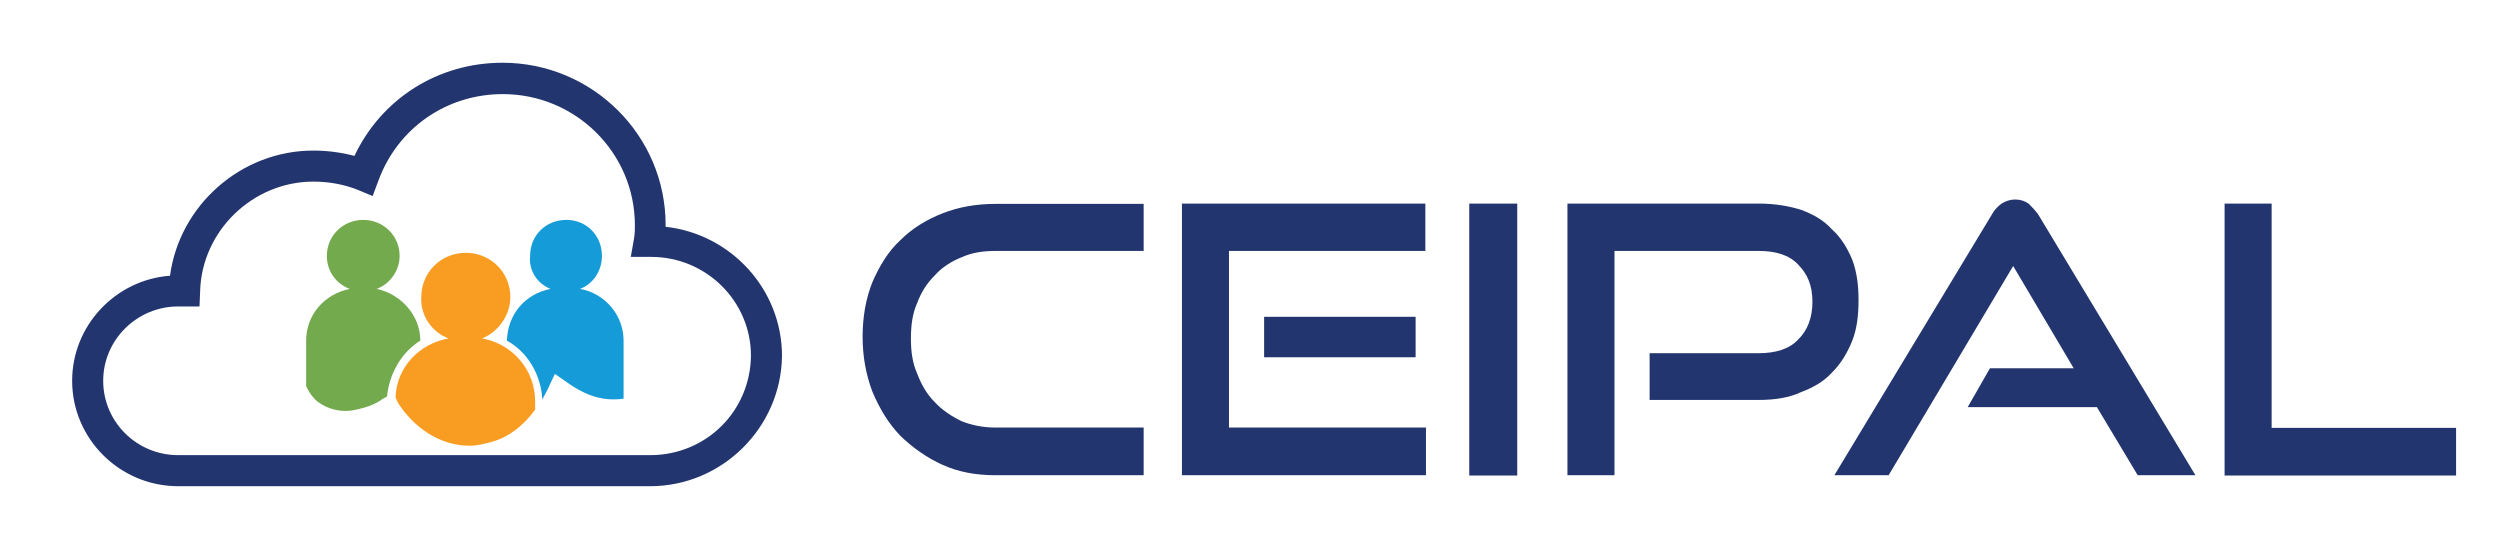
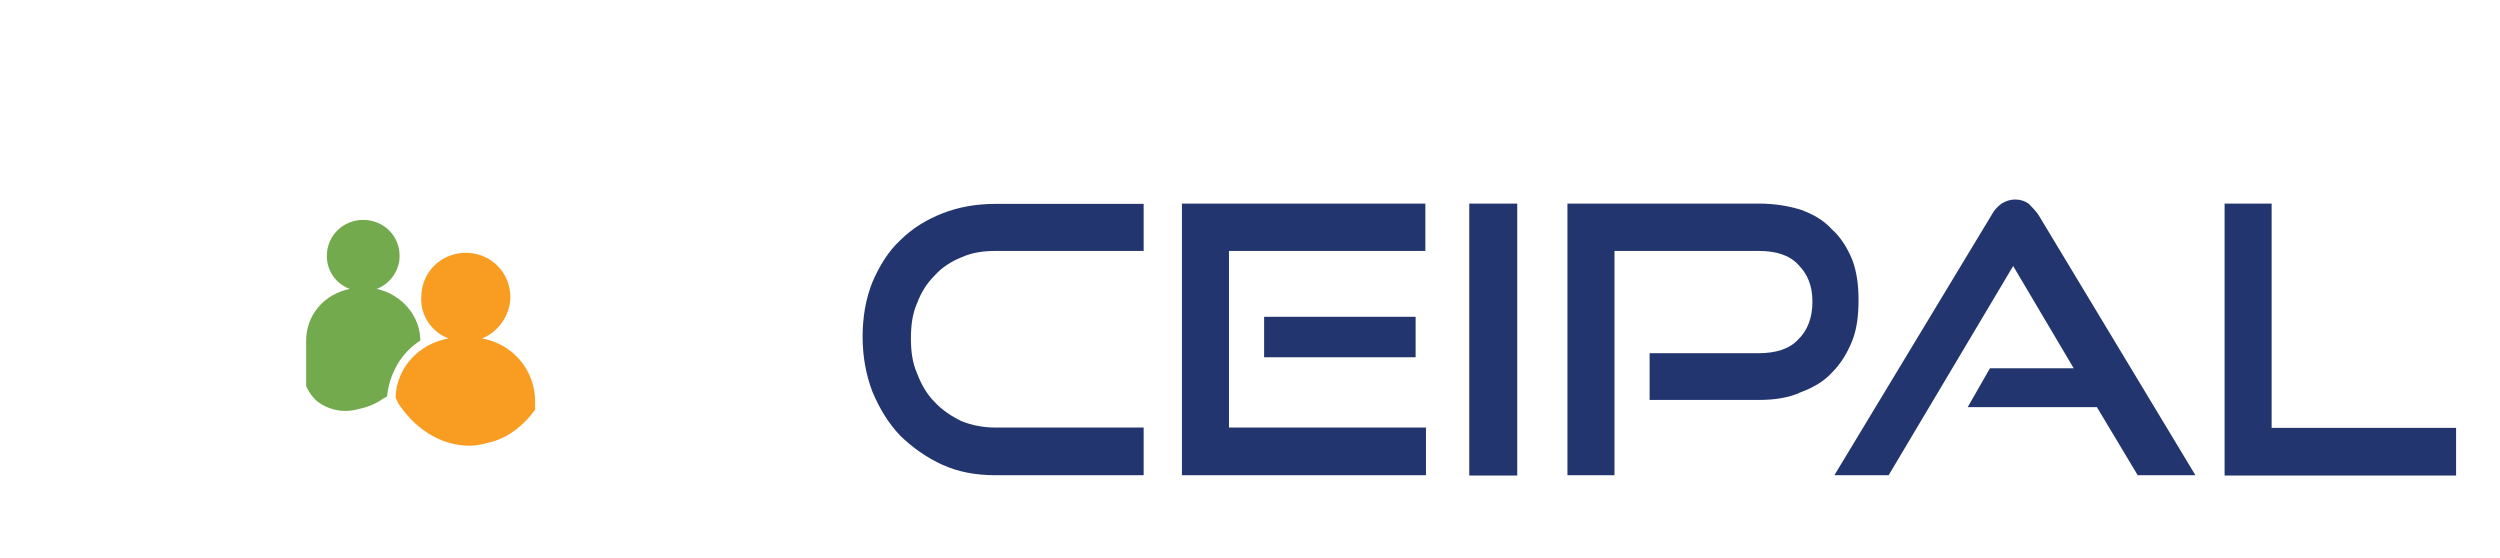
<svg xmlns="http://www.w3.org/2000/svg" version="1.1" id="ceipal-logo-svg" x="0px" y="0px" viewBox="0 0 797 178" style="enable-background:new 0 0 797 178;" xml:space="preserve">
  <g id="Ceipal">
-     <path style="fill:#23356E;" d="M709.2,151.5V64.9h15v71.5H783v15.2h-73.8V151.5z M681.5,151.5l-13-21.7h-41.2l7.1-12.4h26.7   l-19.3-32.6l-39.7,66.7h-17.3L635,68.4c0.8-1.5,1.8-2.5,3.1-3.5c1.3-0.8,2.8-1.3,4.3-1.3c1.8,0,3.1,0.5,4.3,1.3c1,1,2,2,3.1,3.5   l50.1,83.1H681.5L681.5,151.5z M525.9,127.5v-14.9h34.8c5.3,0,9.7-1.3,12.5-4.3c3.1-3,4.6-7.1,4.6-12.1c0-5.1-1.5-8.8-4.6-11.9   c-2.8-3-7.1-4.3-12.5-4.3h-46v71.5h-15V64.9h61c5.1,0,9.7,0.8,13.5,2c4.1,1.5,7.4,3.5,9.9,6.3c2.8,2.5,4.8,5.8,6.4,9.6   c1.5,4,2,8.3,2,12.9c0,4.8-0.5,9.1-2,12.9s-3.6,7.3-6.4,10.1c-2.5,2.8-5.9,4.8-9.9,6.3c-3.8,1.8-8.4,2.5-13.5,2.5L525.9,127.5   L525.9,127.5z M468.4,151.5V64.9h15.3v86.7h-15.3V151.5z M403,113.9V101h48.3v12.9H403L403,113.9z M376.8,151.5V64.9h77.6V80h-62.6   v56.3h62.8v15.2H376.8L376.8,151.5z M317.3,151.5c-6.1,0-11.7-1-16.8-3.3c-5.1-2.3-9.7-5.6-13.5-9.3c-3.8-4-6.6-8.6-8.9-14.1   c-2-5.3-3.1-11.1-3.1-17.4s1-12.1,3.1-17.4c2.3-5.3,5.1-9.9,8.9-13.4c3.8-3.8,8.4-6.6,13.5-8.6s10.7-3,16.8-3h47.3v15h-47.3   c-3.8,0-7.4,0.5-10.7,2c-3.3,1.3-6.4,3.3-8.6,5.8c-2.5,2.5-4.3,5.3-5.6,8.8c-1.5,3.3-2,7.1-2,11.4c0,4,0.5,7.8,2,11.1   c1.3,3.5,3.1,6.6,5.6,9.1c2.3,2.5,5.3,4.5,8.6,6.1c3.3,1.3,6.9,2,10.7,2h47.3v15.2H317.3L317.3,151.5z" />
-     <path style="fill-rule:evenodd;clip-rule:evenodd;fill:#159BD7;" d="M175.5,92.1c-8,1.6-13.6,7.9-13.9,16.5   c6.6,3.6,10.9,10.9,11.3,18.8c0.7-1.6,1.7-3,2.3-4.6l1.7-3.6l3.3,2.3c3.6,2.6,7.6,4.9,12.3,5.6c2,0.3,4.3,0.3,6.3,0v-18.5   c0-8.2-6-15.1-13.9-16.5c4.3-1.6,7-5.9,7-10.5c0-6.6-5-11.5-11.3-11.5C174,70.1,169,75,169,81.6C168.5,86.5,171.5,90.5,175.5,92.1   L175.5,92.1z" />
+     <path style="fill:#23356E;" d="M709.2,151.5V64.9h15v71.5H783v15.2h-73.8V151.5z M681.5,151.5l-13-21.7h-41.2l7.1-12.4h26.7   l-19.3-32.6l-39.7,66.7h-17.3L635,68.4c0.8-1.5,1.8-2.5,3.1-3.5c1.3-0.8,2.8-1.3,4.3-1.3c1.8,0,3.1,0.5,4.3,1.3c1,1,2,2,3.1,3.5   l50.1,83.1H681.5z M525.9,127.5v-14.9h34.8c5.3,0,9.7-1.3,12.5-4.3c3.1-3,4.6-7.1,4.6-12.1c0-5.1-1.5-8.8-4.6-11.9   c-2.8-3-7.1-4.3-12.5-4.3h-46v71.5h-15V64.9h61c5.1,0,9.7,0.8,13.5,2c4.1,1.5,7.4,3.5,9.9,6.3c2.8,2.5,4.8,5.8,6.4,9.6   c1.5,4,2,8.3,2,12.9c0,4.8-0.5,9.1-2,12.9s-3.6,7.3-6.4,10.1c-2.5,2.8-5.9,4.8-9.9,6.3c-3.8,1.8-8.4,2.5-13.5,2.5L525.9,127.5   L525.9,127.5z M468.4,151.5V64.9h15.3v86.7h-15.3V151.5z M403,113.9V101h48.3v12.9H403L403,113.9z M376.8,151.5V64.9h77.6V80h-62.6   v56.3h62.8v15.2H376.8L376.8,151.5z M317.3,151.5c-6.1,0-11.7-1-16.8-3.3c-5.1-2.3-9.7-5.6-13.5-9.3c-3.8-4-6.6-8.6-8.9-14.1   c-2-5.3-3.1-11.1-3.1-17.4s1-12.1,3.1-17.4c2.3-5.3,5.1-9.9,8.9-13.4c3.8-3.8,8.4-6.6,13.5-8.6s10.7-3,16.8-3h47.3v15h-47.3   c-3.8,0-7.4,0.5-10.7,2c-3.3,1.3-6.4,3.3-8.6,5.8c-2.5,2.5-4.3,5.3-5.6,8.8c-1.5,3.3-2,7.1-2,11.4c0,4,0.5,7.8,2,11.1   c1.3,3.5,3.1,6.6,5.6,9.1c2.3,2.5,5.3,4.5,8.6,6.1c3.3,1.3,6.9,2,10.7,2h47.3v15.2H317.3L317.3,151.5z" />
    <path style="fill-rule:evenodd;clip-rule:evenodd;fill:#74AA4E;" d="M111.5,92.1c-8,1.6-13.9,8.2-13.9,16.5l0,0v14.5   c0.7,1.6,2,3.6,3.6,4.9c1,0.7,2.3,1.6,3.6,2c2.6,1,5.3,1.3,8.3,0.7c3.3-0.7,6.3-1.6,9-3.6l1.3-0.7c0.7-7.3,4.6-14.1,10.6-17.8   c0-7.9-6-14.8-13.9-16.5c4.3-1.6,7.3-5.9,7.3-10.5c0-6.6-5.3-11.5-11.6-11.5c-6.3,0-11.6,4.9-11.6,11.5   C104.2,86.5,107.2,90.5,111.5,92.1L111.5,92.1z" />
    <path style="fill-rule:evenodd;clip-rule:evenodd;fill:#F99D22;" d="M143,107.9c-9.3,1.6-16.6,9.2-16.9,18.8l0.7,1.6   c5,7.9,13.3,13.8,22.9,13.8c2.6,0,5-0.7,7.3-1.3c5.6-1.6,10.3-5.6,13.6-10.2V128c0-10.2-7.3-18.4-16.9-20.1c5-2,9-7.3,9-13.2   c0-7.9-6.3-14.1-14.2-14.1c-8,0-14.2,6.3-14.2,14.1C134,100.7,137.7,105.9,143,107.9L143,107.9z" />
-     <path style="fill:#23356E;" d="M207.3,155H56.8C38.2,155,23,139.9,23,121.4c0-17.6,13.8-32.2,31.2-33.5C57.2,65.5,76.8,48,99.9,48   c4.5,0,8.9,0.6,13.1,1.7c8.6-18.2,26.6-29.7,47.2-29.7c28.7,0,52,23.2,52,51.7c0,0.2,0,0.4,0,0.6c20.8,2.3,37.1,19.9,37.1,41.2   C249,136.4,230.1,155,207.3,155z M56.8,97.7c-13.1,0-23.9,10.6-23.9,23.7s10.7,23.7,23.9,23.7h150.5c17.7,0,31.9-13.9,32.1-31.7   c0-17.4-14.3-31.5-31.8-31.5h-6.5l1-5.7c0.3-1.6,0.3-2.9,0.3-4.4c0-23.1-18.9-41.8-42.1-41.8c-18,0-33.6,10.9-39.7,27.7l-1.8,4.8   l-4.8-2c-4.3-1.7-9.1-2.6-14.1-2.6c-19.3,0-35.6,15.7-36.1,35l-0.2,4.8L56.8,97.7L56.8,97.7z" />
  </g>
</svg>